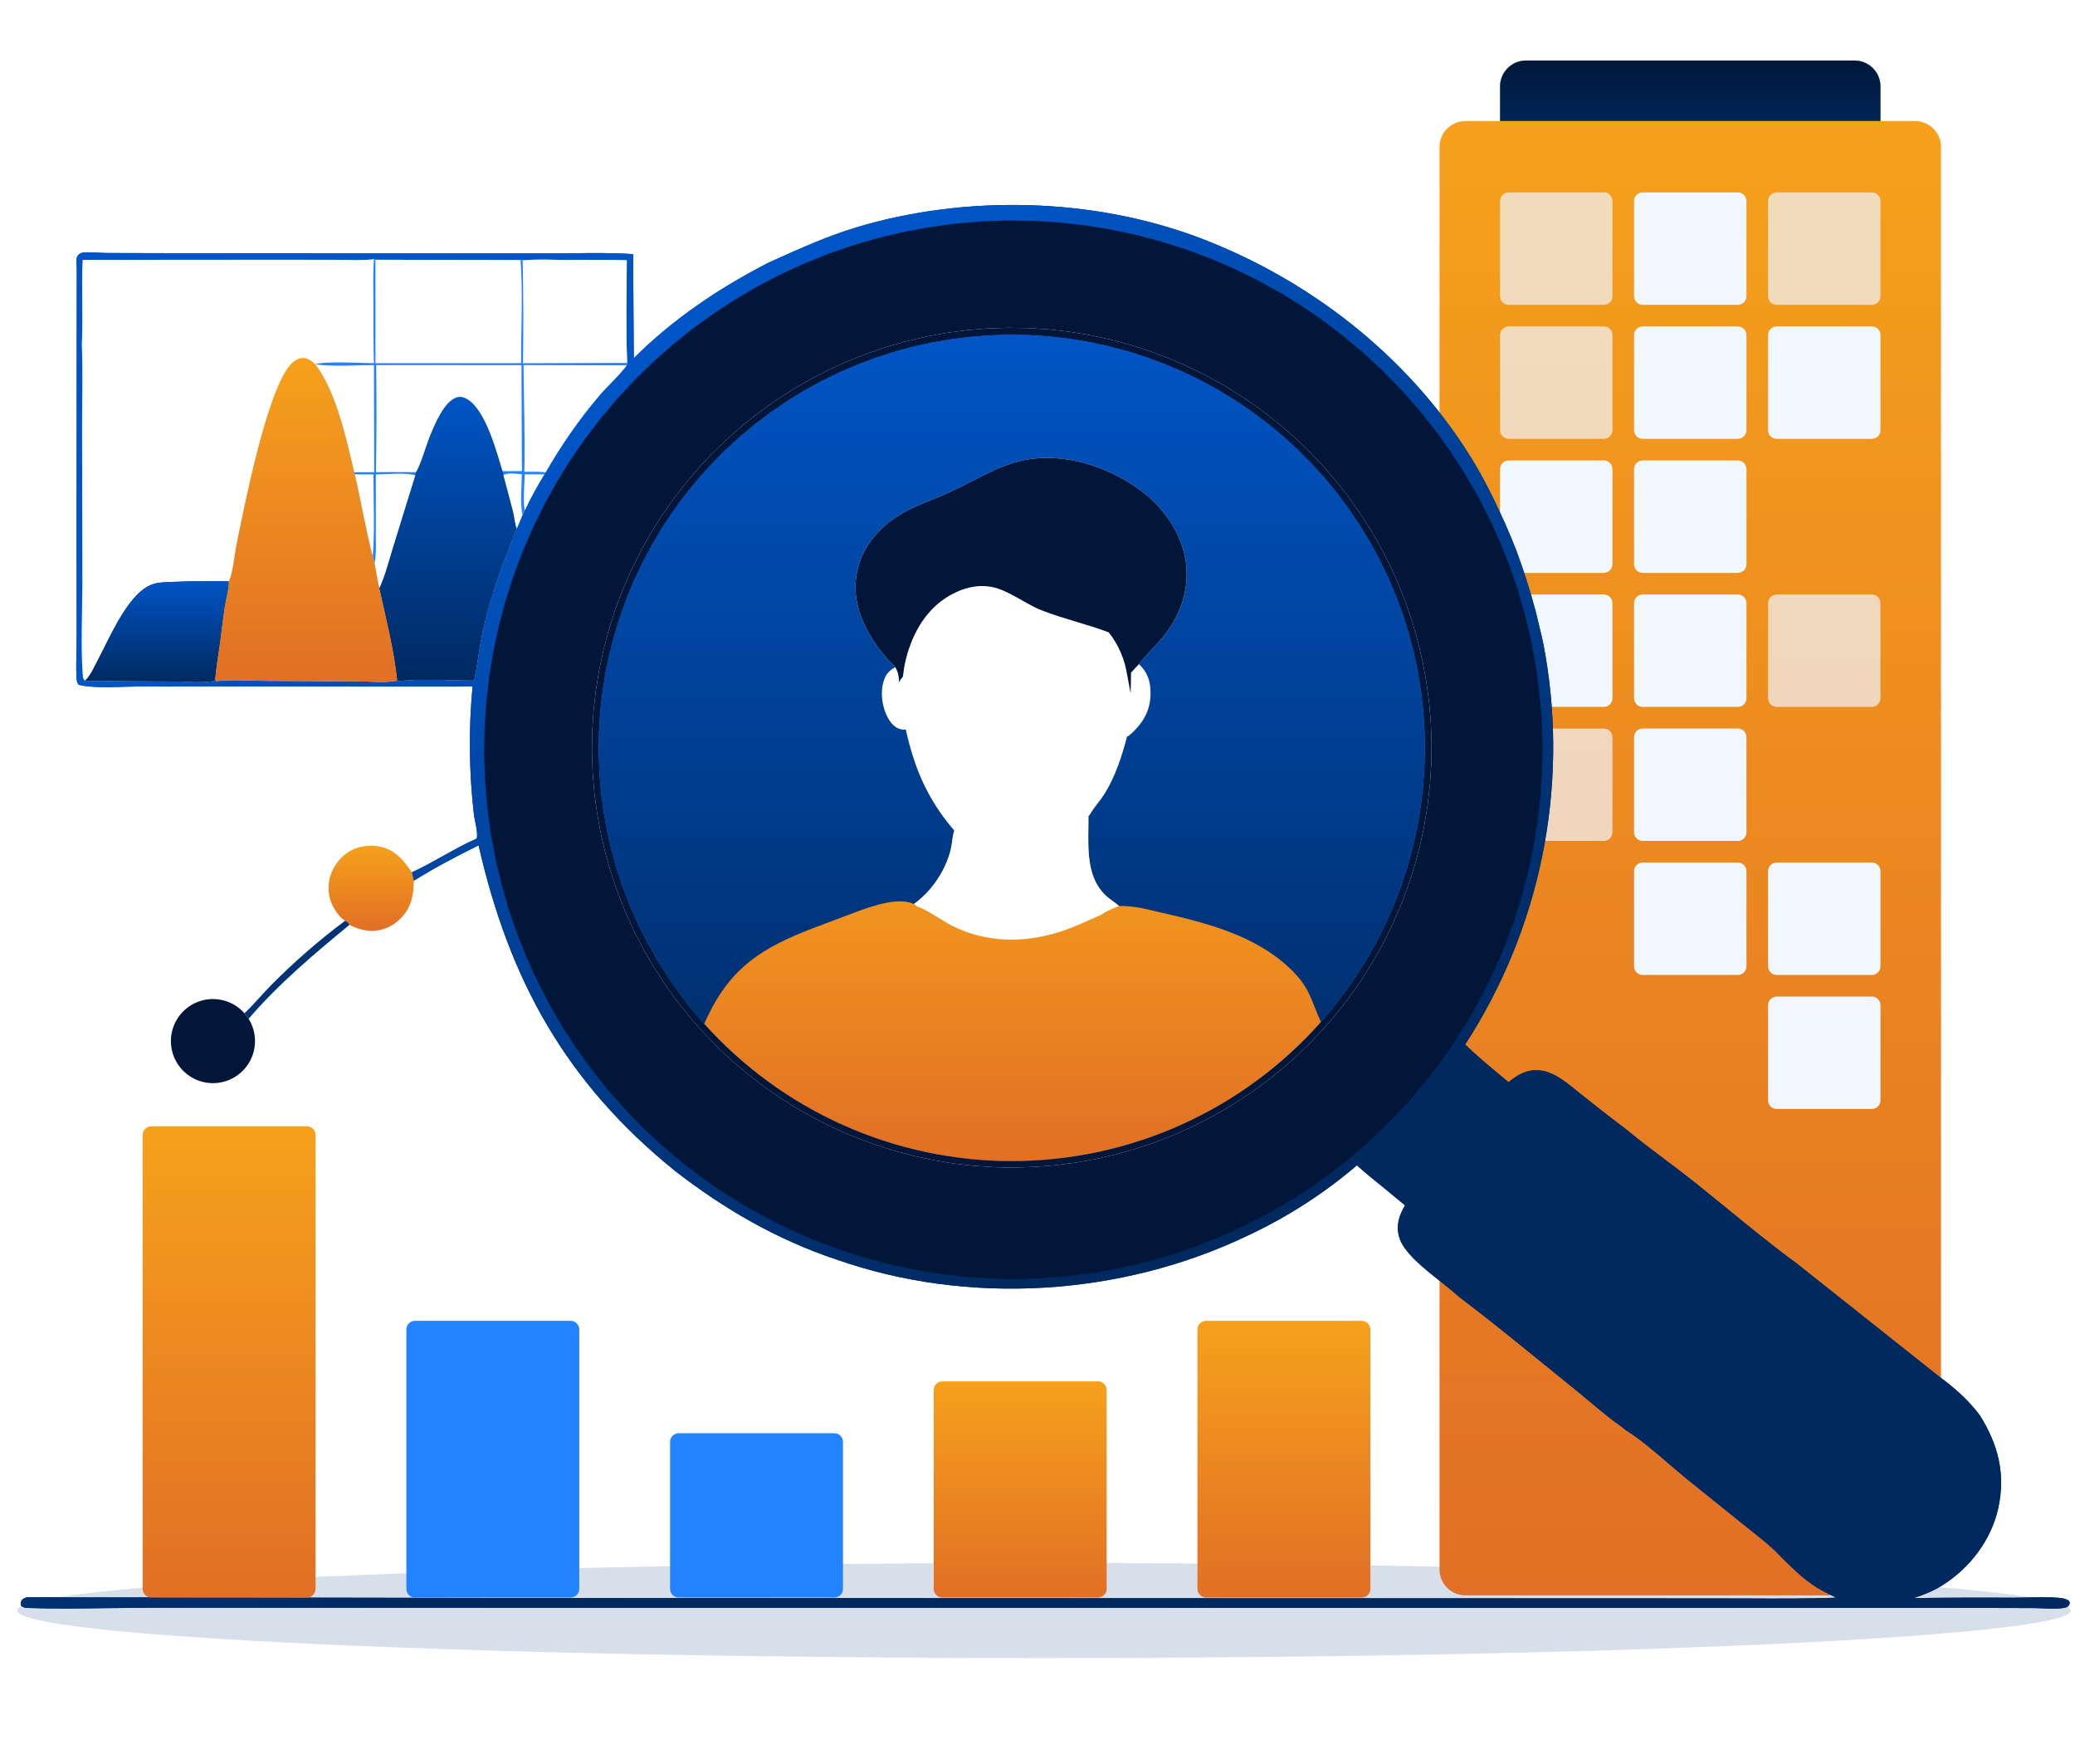
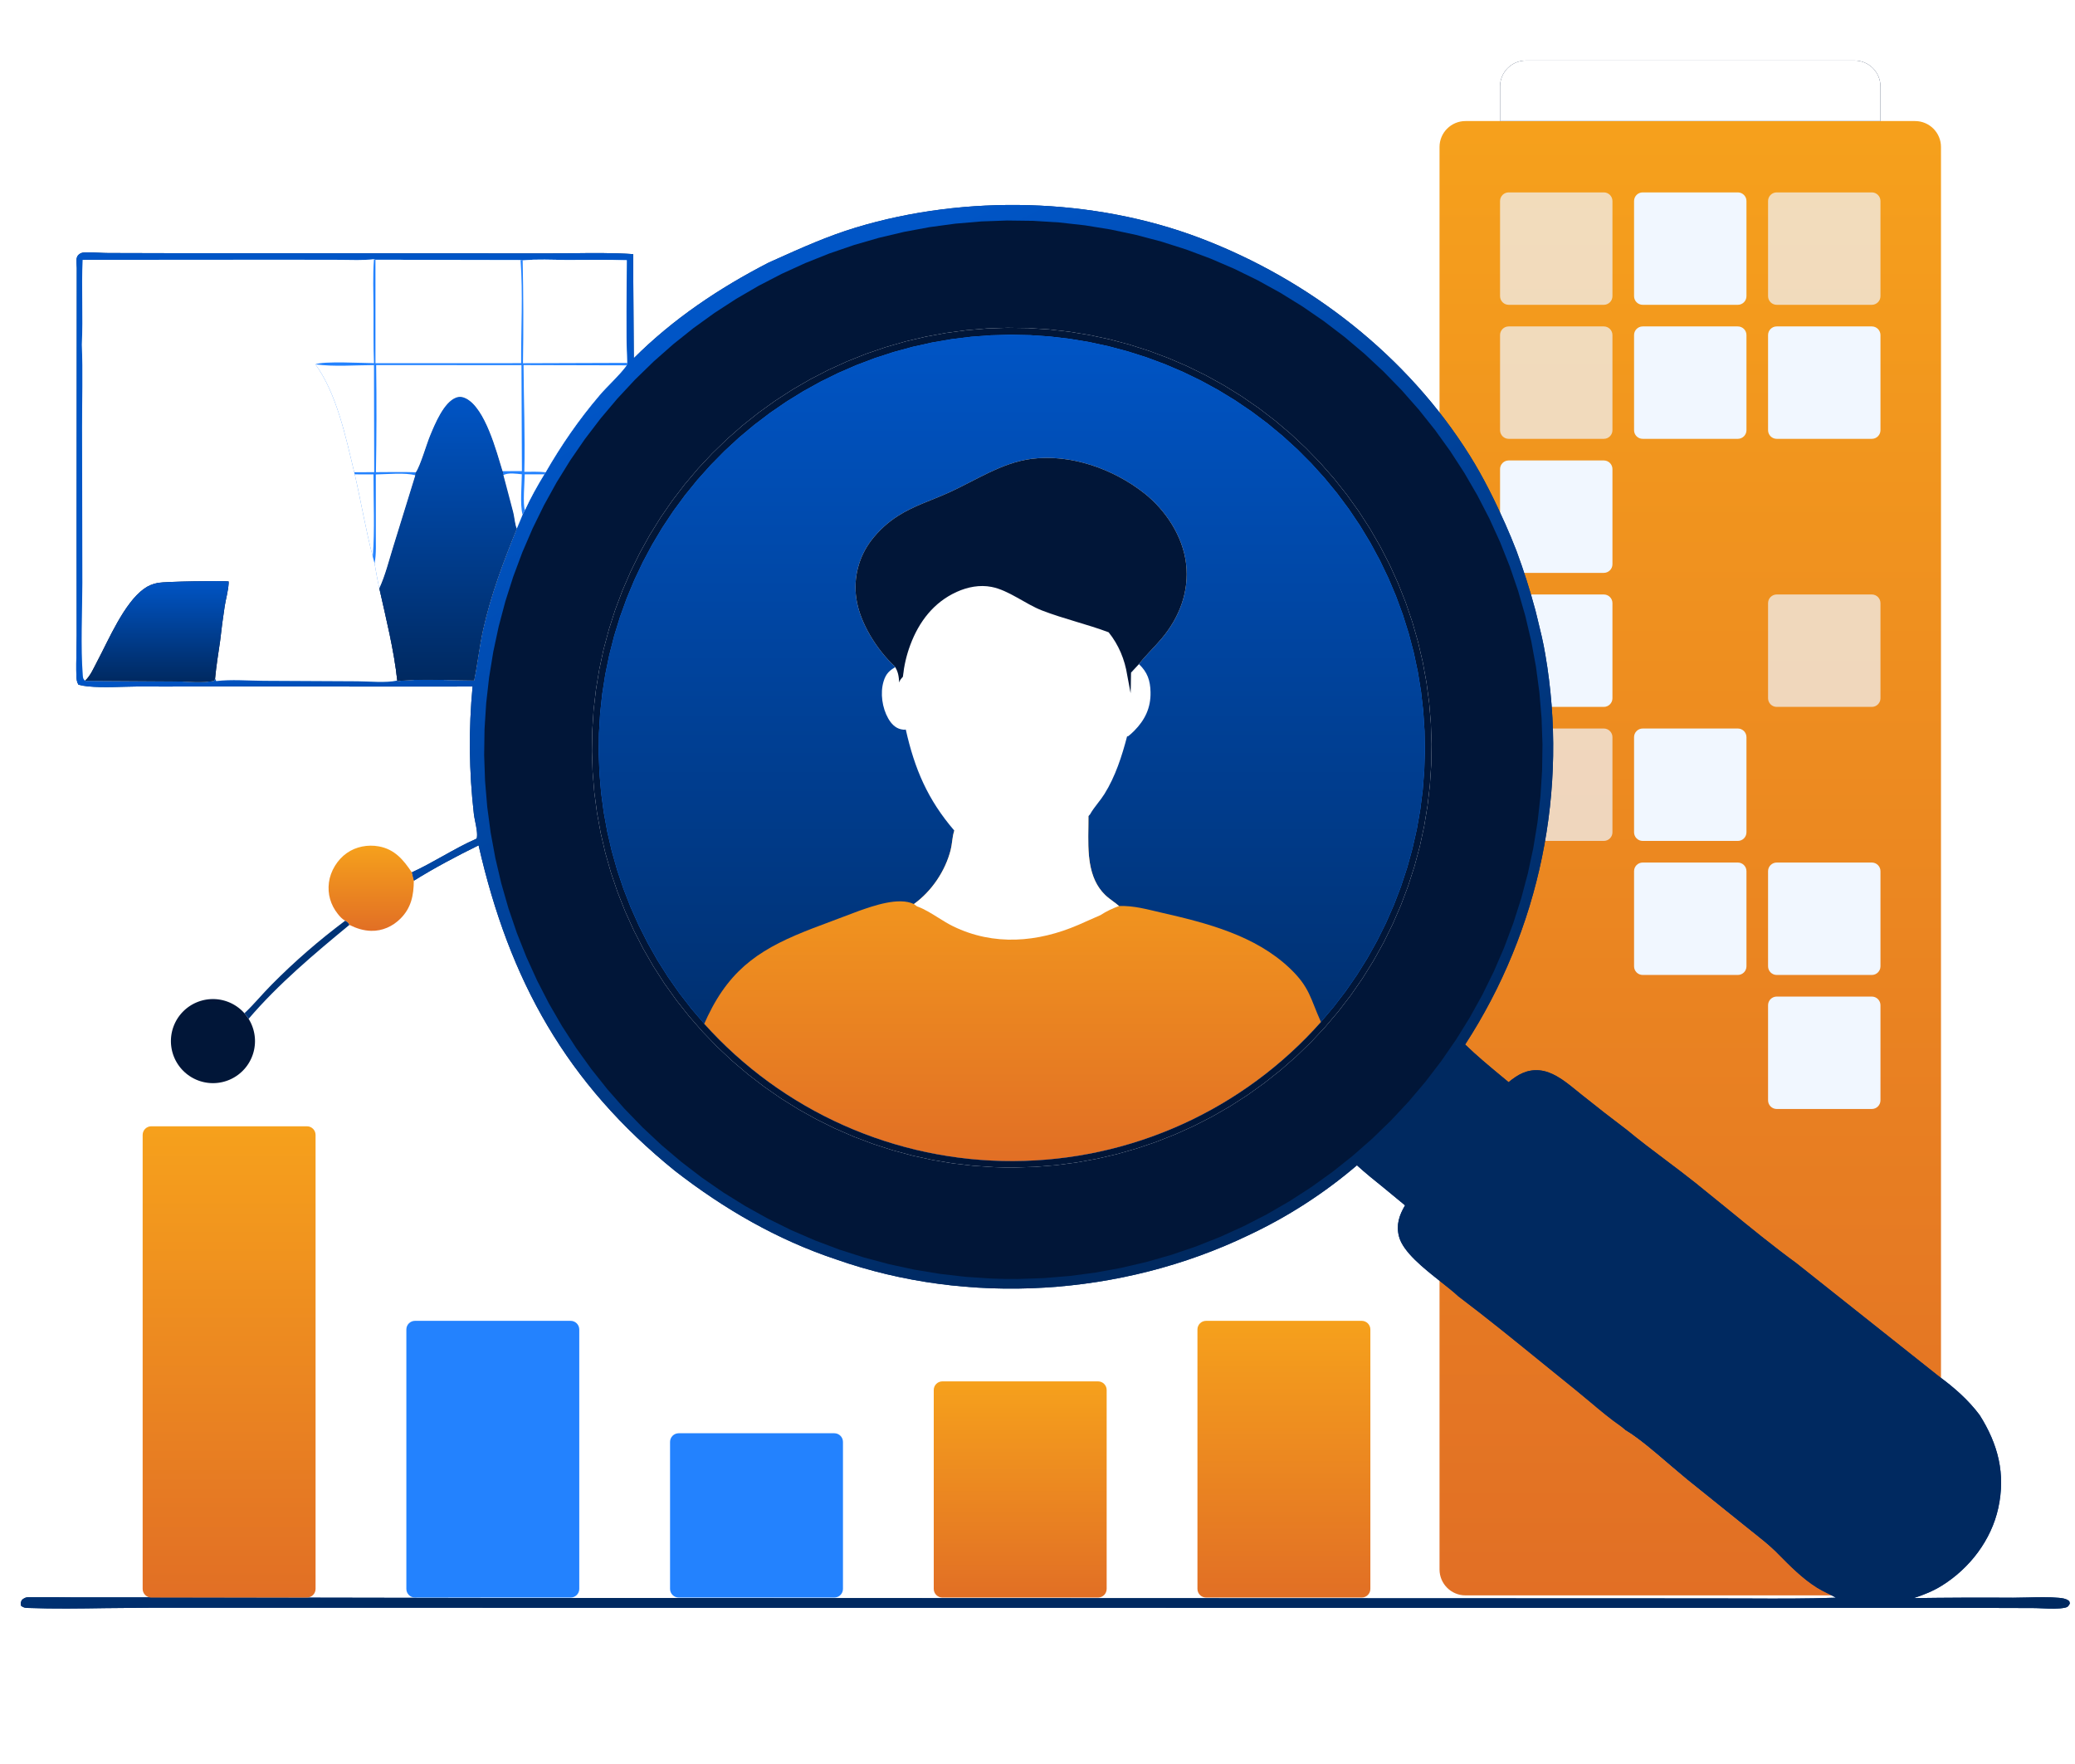
<svg xmlns="http://www.w3.org/2000/svg" width="480" height="408" viewBox="0 0 480 408" fill="none">
  <g clip-path="url(#clip0_5332_2239)">
    <mask id="mask0_5332_2239" style="mask-type:luminance" maskUnits="userSpaceOnUse" x="0" y="0" width="480" height="408">
      <path d="M0 0H480V408H0V0Z" fill="white" />
    </mask>
    <g mask="url(#mask0_5332_2239)">
      <g opacity="0.16" filter="url(#filter0_f_5332_2239)">
-         <path d="M241.5 383.5C372.668 383.5 479 378.575 479 372.5C479 366.425 372.668 361.5 241.5 361.5C110.332 361.5 4 366.425 4 372.5C4 378.575 110.332 383.5 241.5 383.5Z" fill="#003376" />
-       </g>
+         </g>
      <path d="M443 28H339C335.686 28 333 30.686 333 34V363C333 366.314 335.686 369 339 369H443C446.314 369 449 366.314 449 363V34C449 30.686 446.314 28 443 28Z" fill="url(#paint0_linear_5332_2239)" />
      <path opacity="0.7" d="M373 68.5V46.5C373 45.395 372.105 44.5 371 44.5H349C347.895 44.5 347 45.395 347 46.5V68.5C347 69.605 347.895 70.5 349 70.5H371C372.105 70.5 373 69.605 373 68.5Z" fill="#F1F7FF" />
      <path d="M404 68.5V46.5C404 45.395 403.105 44.5 402 44.5H380C378.895 44.5 378 45.395 378 46.5V68.5C378 69.605 378.895 70.5 380 70.5H402C403.105 70.5 404 69.605 404 68.5Z" fill="#F1F7FF" />
      <path opacity="0.7" d="M435 68.5V46.5C435 45.395 434.105 44.5 433 44.5H411C409.895 44.5 409 45.395 409 46.5V68.5C409 69.605 409.895 70.5 411 70.5H433C434.105 70.5 435 69.605 435 68.5Z" fill="#F1F7FF" />
      <path opacity="0.7" d="M373 99.5V77.5C373 76.395 372.105 75.5 371 75.5H349C347.895 75.5 347 76.395 347 77.5V99.5C347 100.605 347.895 101.5 349 101.5H371C372.105 101.5 373 100.605 373 99.5Z" fill="#F1F7FF" />
      <path d="M404 99.5V77.5C404 76.395 403.105 75.5 402 75.5H380C378.895 75.5 378 76.395 378 77.5V99.5C378 100.605 378.895 101.5 380 101.5H402C403.105 101.5 404 100.605 404 99.5Z" fill="#F1F7FF" />
      <path d="M435 99.5V77.5C435 76.395 434.105 75.5 433 75.5H411C409.895 75.5 409 76.395 409 77.5V99.5C409 100.605 409.895 101.5 411 101.5H433C434.105 101.5 435 100.605 435 99.5Z" fill="#F1F7FF" />
      <path d="M373 130.5V108.5C373 107.395 372.105 106.5 371 106.5H349C347.895 106.5 347 107.395 347 108.5V130.5C347 131.605 347.895 132.5 349 132.5H371C372.105 132.5 373 131.605 373 130.5Z" fill="#F1F7FF" />
-       <path d="M404 130.5V108.5C404 107.395 403.105 106.5 402 106.5H380C378.895 106.5 378 107.395 378 108.5V130.5C378 131.605 378.895 132.5 380 132.5H402C403.105 132.5 404 131.605 404 130.5Z" fill="#F1F7FF" />
      <path d="M373 161.5V139.5C373 138.395 372.105 137.5 371 137.5H349C347.895 137.5 347 138.395 347 139.5V161.5C347 162.605 347.895 163.5 349 163.5H371C372.105 163.5 373 162.605 373 161.5Z" fill="#F1F7FF" />
-       <path d="M404 161.5V139.5C404 138.395 403.105 137.5 402 137.5H380C378.895 137.5 378 138.395 378 139.5V161.5C378 162.605 378.895 163.5 380 163.5H402C403.105 163.5 404 162.605 404 161.5Z" fill="#F1F7FF" />
      <path opacity="0.7" d="M435 161.5V139.5C435 138.395 434.105 137.5 433 137.5H411C409.895 137.5 409 138.395 409 139.5V161.5C409 162.605 409.895 163.5 411 163.5H433C434.105 163.5 435 162.605 435 161.5Z" fill="#F1F7FF" />
      <path opacity="0.7" d="M373 192.5V170.5C373 169.395 372.105 168.5 371 168.5H349C347.895 168.5 347 169.395 347 170.5V192.5C347 193.605 347.895 194.5 349 194.5H371C372.105 194.5 373 193.605 373 192.5Z" fill="#F1F7FF" />
      <path d="M404 192.5V170.5C404 169.395 403.105 168.5 402 168.5H380C378.895 168.5 378 169.395 378 170.5V192.5C378 193.605 378.895 194.5 380 194.5H402C403.105 194.5 404 193.605 404 192.5Z" fill="#F1F7FF" />
      <path d="M404 223.5V201.5C404 200.395 403.105 199.5 402 199.5H380C378.895 199.5 378 200.395 378 201.5V223.5C378 224.605 378.895 225.5 380 225.5H402C403.105 225.5 404 224.605 404 223.5Z" fill="#F1F7FF" />
      <path d="M435 223.5V201.5C435 200.395 434.105 199.5 433 199.5H411C409.895 199.5 409 200.395 409 201.5V223.5C409 224.605 409.895 225.5 411 225.5H433C434.105 225.5 435 224.605 435 223.5Z" fill="#F1F7FF" />
      <path d="M435 254.5V232.5C435 231.395 434.105 230.5 433 230.5H411C409.895 230.5 409 231.395 409 232.5V254.5C409 255.605 409.895 256.5 411 256.5H433C434.105 256.5 435 255.605 435 254.5Z" fill="#F1F7FF" />
      <path d="M347 20C347 18.409 347.632 16.883 348.757 15.757C349.883 14.632 351.409 14 353 14H429C430.591 14 432.117 14.632 433.243 15.757C434.368 16.883 435 18.409 435 20V28H347V20Z" fill="white" />
      <path d="M347 20C347 18.409 347.632 16.883 348.757 15.757C349.883 14.632 351.409 14 353 14H429C430.591 14 432.117 14.632 433.243 15.757C434.368 16.883 435 18.409 435 20V28H347V20Z" fill="url(#paint1_linear_5332_2239)" />
      <path d="M347 20C347 18.409 347.632 16.883 348.757 15.757C349.883 14.632 351.409 14 353 14H429C430.591 14 432.117 14.632 433.243 15.757C434.368 16.883 435 18.409 435 20V28H347V20Z" fill="white" />
-       <path d="M347 20C347 18.409 347.632 16.883 348.757 15.757C349.883 14.632 351.409 14 353 14H429C430.591 14 432.117 14.632 433.243 15.757C434.368 16.883 435 18.409 435 20V28H347V20Z" fill="url(#paint2_linear_5332_2239)" />
      <path d="M375.157 330.015C372.587 324.711 363.069 318.087 358.395 314.38C352.812 309.955 347.455 305.263 341.899 300.805C337.439 297.227 332.222 293.713 328.319 289.538C327.079 288.211 326.008 286.753 325.633 284.938C325.208 282.881 325.886 281.406 327.011 279.737C331.252 273.452 336.83 267.832 341.712 262.029C344.501 258.715 347.093 254.768 350.284 251.859C351.392 250.849 352.698 249.973 354.201 249.718C356.109 249.394 357.431 249.886 359.047 250.856C365.167 254.526 370.589 259.887 376.306 264.18C392.609 276.421 408.429 289.238 424.514 301.76C430.986 306.799 437.349 311.925 444.013 316.717C441.432 320.214 438.495 323.476 435.77 326.865L418.264 349.15C415.765 352.367 413.078 355.458 410.694 358.759C408.631 356.741 406.221 354.966 403.98 353.143L390.323 342.163C386.307 338.919 380.216 333.213 376.05 330.758L375.157 330.015V330.015Z" fill="white" />
      <path d="M375.157 330.015C372.587 324.711 363.069 318.087 358.395 314.38C352.812 309.955 347.455 305.263 341.899 300.805C337.439 297.227 332.222 293.713 328.319 289.538C327.079 288.211 326.008 286.753 325.633 284.938C325.208 282.881 325.886 281.406 327.011 279.737C331.252 273.452 336.83 267.832 341.712 262.029C344.501 258.715 347.093 254.768 350.284 251.859C351.392 250.849 352.698 249.973 354.201 249.718C356.109 249.394 357.431 249.886 359.047 250.856C365.167 254.526 370.589 259.887 376.306 264.18C392.609 276.421 408.429 289.238 424.514 301.76C430.986 306.799 437.349 311.925 444.013 316.717C441.432 320.214 438.495 323.476 435.77 326.865L418.264 349.15C415.765 352.367 413.078 355.458 410.694 358.759C408.631 356.741 406.221 354.966 403.98 353.143L390.323 342.163C386.307 338.919 380.216 333.213 376.05 330.758L375.157 330.015V330.015Z" fill="url(#paint3_linear_5332_2239)" />
      <path d="M179.172 60.128L177.802 60.744C166.384 66.616 155.732 73.745 146.612 82.852L146.454 58.777C141.817 58.462 137.104 58.517 132.415 58.572L126.685 58.613L40.495 58.56L25.058 58.521C24.32 58.518 23.57 58.483 22.819 58.448C21.712 58.397 20.601 58.345 19.52 58.395C19.003 58.418 18.626 58.538 18.222 58.88C17.831 59.21 17.7 59.702 17.695 60.197C17.69 60.707 17.719 61.221 17.749 61.732L17.763 61.97L17.72 123.881L17.741 147.012L17.69 150.64C17.649 152.561 17.608 154.484 17.673 156.384C17.698 157.119 17.769 157.731 18.146 158.37C20.684 159.078 25.283 158.946 28.967 158.84L32.111 158.776L38.249 158.795L50.988 158.759L92.635 158.803L109.32 158.787C109.088 161.235 108.92 163.688 108.816 166.145C108.713 168.601 108.674 171.06 108.698 173.518C108.722 175.977 108.811 178.434 108.964 180.888C109.117 183.342 109.334 185.791 109.615 188.234C109.672 188.758 109.799 189.384 109.932 190.042C110.211 191.419 110.518 192.937 110.28 193.952C107.577 195.143 104.993 196.585 102.412 198.026C100.057 199.341 97.703 200.655 95.261 201.776L95.317 202.043C95.434 202.604 95.55 203.158 95.727 203.706C100.544 200.707 105.622 198.022 110.71 195.517C117.839 226.817 131.004 250.496 156.152 270.826C167.463 279.602 179.761 286.741 193.383 291.277C224.023 302.076 259.499 299.768 288.725 285.738C290.992 284.676 293.221 283.54 295.411 282.329C297.601 281.118 299.75 279.834 301.854 278.479C303.959 277.123 306.015 275.698 308.024 274.205C310.032 272.711 311.99 271.151 313.893 269.526C315.894 271.348 317.994 273.036 320.095 274.723L325.024 278.789C323.67 281.081 322.925 283.3 323.621 285.988C324.544 289.556 329.302 293.313 333.322 296.487C334.85 297.693 336.271 298.816 337.335 299.812C344.033 304.871 350.579 310.193 357.111 315.504L364.547 321.528L367.889 324.297C370.254 326.286 372.629 328.284 375.157 330.015L376.05 330.758C378.97 332.479 382.837 335.799 386.272 338.747L390.322 342.163L403.979 353.143L405.746 354.555C407.446 355.902 409.165 357.264 410.694 358.759L411.347 359.419C414.118 362.221 417.001 365.137 420.331 367.219C421.104 367.703 421.918 368.105 422.731 368.508C423.395 368.836 424.058 369.164 424.7 369.536C417.944 369.782 411.137 369.75 404.345 369.718L395.135 369.7L111.327 369.594L35.058 369.462L17.369 369.463C15.999 369.464 14.623 369.444 13.247 369.424L6.59 369.417C5.927 369.434 5.564 369.636 5.056 370.062L5.035 370.109C4.769 370.706 4.745 370.76 4.884 371.425C5.504 371.869 5.823 371.881 6.572 371.909L6.584 371.91C12.476 372.129 18.438 372.038 24.387 371.948L35.058 371.853L377.801 371.881L449.738 371.874L470.345 371.933C470.987 371.933 471.711 371.965 472.465 371.998C474.282 372.078 476.279 372.166 477.76 371.827C478.331 371.696 478.442 371.507 478.679 371.104L478.799 370.904C478.788 370.842 478.781 370.786 478.774 370.733C478.75 370.536 478.732 370.392 478.537 370.234C477.936 369.747 477.031 369.637 476.283 369.568C473.957 369.354 471.545 369.419 469.155 369.483L465.673 369.543C458.007 369.493 450.34 369.522 442.674 369.63C444.995 368.878 447.153 368.022 449.23 366.725C455.639 362.725 460.624 356.229 462.25 348.804C463.986 340.877 462.203 334.028 457.942 327.294C455.33 323.797 452.027 320.903 448.514 318.34L415.574 292.185C410.137 288.214 404.879 283.916 399.636 279.63L392.162 273.571C389.907 271.774 387.601 270.041 385.295 268.307C382.271 266.035 379.248 263.762 376.342 261.348C372.848 258.714 369.395 256.028 365.983 253.289L364.651 252.216C363.197 251.032 361.694 249.809 360.111 248.922C358.872 248.228 357.604 247.71 356.181 247.572C353.27 247.292 351.123 248.515 348.978 250.302L347.27 248.884C344.423 246.525 341.573 244.164 338.923 241.586L340.498 239.097L342.015 236.572L343.471 234.012L344.869 231.419L346.205 228.794L347.48 226.139L348.692 223.454L349.842 220.742L350.928 218.004L351.949 215.242L352.907 212.456L353.799 209.649L354.625 206.822L355.385 203.976L356.079 201.114L356.706 198.236L357.265 195.344L357.757 192.44L358.181 189.525L358.537 186.601L358.825 183.67L359.045 180.732L359.196 177.791L359.278 174.847L359.291 171.901L359.237 168.956L359.113 166.013L358.921 163.074L358.66 160.14L358.331 157.213L357.934 154.294L357.468 151.386C357.014 148.608 356.336 145.86 355.66 143.121L355.186 141.188C353.935 136.521 352.468 131.916 350.789 127.385C349.988 125.32 349.138 123.275 348.24 121.25C345.827 115.834 343.159 110.422 340.012 105.391C325.595 82.341 302.981 64.717 277.694 55.098C252.944 45.683 223.357 44.976 198.038 52.61C191.519 54.575 185.361 57.345 179.173 60.128H179.172Z" fill="#003376" />
      <path d="M179.172 60.128L177.802 60.744C166.384 66.616 155.732 73.745 146.612 82.852L146.454 58.777C141.817 58.462 137.104 58.517 132.415 58.572L126.685 58.613L40.495 58.56L25.058 58.521C24.32 58.518 23.57 58.483 22.819 58.448C21.712 58.397 20.601 58.345 19.52 58.395C19.003 58.418 18.626 58.538 18.222 58.88C17.831 59.21 17.7 59.702 17.695 60.197C17.69 60.707 17.719 61.221 17.749 61.732L17.763 61.97L17.72 123.881L17.741 147.012L17.69 150.64C17.649 152.561 17.608 154.484 17.673 156.384C17.698 157.119 17.769 157.731 18.146 158.37C20.684 159.078 25.283 158.946 28.967 158.84L32.111 158.776L38.249 158.795L50.988 158.759L92.635 158.803L109.32 158.787C109.088 161.235 108.92 163.688 108.816 166.145C108.713 168.601 108.674 171.06 108.698 173.518C108.722 175.977 108.811 178.434 108.964 180.888C109.117 183.342 109.334 185.791 109.615 188.234C109.672 188.758 109.799 189.384 109.932 190.042C110.211 191.419 110.518 192.937 110.28 193.952C107.577 195.143 104.993 196.585 102.412 198.026C100.057 199.341 97.703 200.655 95.261 201.776L95.317 202.043C95.434 202.604 95.55 203.158 95.727 203.706C100.544 200.707 105.622 198.022 110.71 195.517C117.839 226.817 131.004 250.496 156.152 270.826C167.463 279.602 179.761 286.741 193.383 291.277C224.023 302.076 259.499 299.768 288.725 285.738C290.992 284.676 293.221 283.54 295.411 282.329C297.601 281.118 299.75 279.834 301.854 278.479C303.959 277.123 306.015 275.698 308.024 274.205C310.032 272.711 311.99 271.151 313.893 269.526C315.894 271.348 317.994 273.036 320.095 274.723L325.024 278.789C323.67 281.081 322.925 283.3 323.621 285.988C324.544 289.556 329.302 293.313 333.322 296.487C334.85 297.693 336.271 298.816 337.335 299.812C344.033 304.871 350.579 310.193 357.111 315.504L364.547 321.528L367.889 324.297C370.254 326.286 372.629 328.284 375.157 330.015L376.05 330.758C378.97 332.479 382.837 335.799 386.272 338.747L390.322 342.163L403.979 353.143L405.746 354.555C407.446 355.902 409.165 357.264 410.694 358.759L411.347 359.419C414.118 362.221 417.001 365.137 420.331 367.219C421.104 367.703 421.918 368.105 422.731 368.508C423.395 368.836 424.058 369.164 424.7 369.536C417.944 369.782 411.137 369.75 404.345 369.718L395.135 369.7L111.327 369.594L35.058 369.462L17.369 369.463C15.999 369.464 14.623 369.444 13.247 369.424L6.59 369.417C5.927 369.434 5.564 369.636 5.056 370.062L5.035 370.109C4.769 370.706 4.745 370.76 4.884 371.425C5.504 371.869 5.823 371.881 6.572 371.909L6.584 371.91C12.476 372.129 18.438 372.038 24.387 371.948L35.058 371.853L377.801 371.881L449.738 371.874L470.345 371.933C470.987 371.933 471.711 371.965 472.465 371.998C474.282 372.078 476.279 372.166 477.76 371.827C478.331 371.696 478.442 371.507 478.679 371.104L478.799 370.904C478.788 370.842 478.781 370.786 478.774 370.733C478.75 370.536 478.732 370.392 478.537 370.234C477.936 369.747 477.031 369.637 476.283 369.568C473.957 369.354 471.545 369.419 469.155 369.483L465.673 369.543C458.007 369.493 450.34 369.522 442.674 369.63C444.995 368.878 447.153 368.022 449.23 366.725C455.639 362.725 460.624 356.229 462.25 348.804C463.986 340.877 462.203 334.028 457.942 327.294C455.33 323.797 452.027 320.903 448.514 318.34L415.574 292.185C410.137 288.214 404.879 283.916 399.636 279.63L392.162 273.571C389.907 271.774 387.601 270.041 385.295 268.307C382.271 266.035 379.248 263.762 376.342 261.348C372.848 258.714 369.395 256.028 365.983 253.289L364.651 252.216C363.197 251.032 361.694 249.809 360.111 248.922C358.872 248.228 357.604 247.71 356.181 247.572C353.27 247.292 351.123 248.515 348.978 250.302L347.27 248.884C344.423 246.525 341.573 244.164 338.923 241.586L340.498 239.097L342.015 236.572L343.471 234.012L344.869 231.419L346.205 228.794L347.48 226.139L348.692 223.454L349.842 220.742L350.928 218.004L351.949 215.242L352.907 212.456L353.799 209.649L354.625 206.822L355.385 203.976L356.079 201.114L356.706 198.236L357.265 195.344L357.757 192.44L358.181 189.525L358.537 186.601L358.825 183.67L359.045 180.732L359.196 177.791L359.278 174.847L359.291 171.901L359.237 168.956L359.113 166.013L358.921 163.074L358.66 160.14L358.331 157.213L357.934 154.294L357.468 151.386C357.014 148.608 356.336 145.86 355.66 143.121L355.186 141.188C353.935 136.521 352.468 131.916 350.789 127.385C349.988 125.32 349.138 123.275 348.24 121.25C345.827 115.834 343.159 110.422 340.012 105.391C325.595 82.341 302.981 64.717 277.694 55.098C252.944 45.683 223.357 44.976 198.038 52.61C191.519 54.575 185.361 57.345 179.173 60.128H179.172Z" fill="url(#paint4_linear_5332_2239)" />
      <path d="M226.98 51.217L232.991 51L239.005 51.078L245.008 51.452L250.985 52.12L256.923 53.081L262.806 54.332L268.62 55.871L274.352 57.693L279.987 59.795L285.513 62.171L290.915 64.816L296.18 67.723L301.297 70.884L306.252 74.293L311.034 77.942L315.63 81.821L320.031 85.921L324.225 90.232L328.202 94.744L331.952 99.446L335.467 104.327L338.738 109.374L341.757 114.576L344.518 119.92L347.012 125.393L349.234 130.982L351.18 136.673L352.843 142.453L354.221 148.308L355.309 154.223L356.105 160.185L356.608 166.178L356.815 172.189L356.727 178.203L356.344 184.206L355.666 190.182L354.696 196.118L353.435 201.999L351.887 207.811L350.055 213.54L347.945 219.172L345.56 224.693L342.906 230.091L339.991 235.352L336.821 240.463L333.404 245.413L329.748 250.188L325.861 254.779L321.754 259.172L317.436 263.359L312.917 267.329L308.209 271.072L303.323 274.579L298.27 277.842L293.063 280.853L287.715 283.604L282.238 286.09L276.645 288.303L270.951 290.239L265.168 291.893L259.311 293.26L253.394 294.339L247.431 295.126L241.437 295.618L235.438 295.816C233.437 295.833 231.436 295.801 229.436 295.719L223.447 295.329L217.484 294.645L211.562 293.67L205.694 292.406L199.896 290.855L194.18 289.022L188.562 286.911L183.053 284.528L177.668 281.877L172.419 278.965L167.32 275.8L162.381 272.388L157.616 268.739L153.035 264.86L148.651 260.762L144.472 256.453L140.509 251.945L136.772 247.248L133.27 242.374L130.011 237.333L127.003 232.139L124.253 226.804L121.769 221.341L119.554 215.761L117.616 210.081L115.959 204.312L114.587 198.469L113.502 192.566L112.709 186.616L112.207 180.635L112 174.636L112.087 168.635L112.467 162.645L113.142 156.68L114.107 150.757L115.362 144.887L116.903 139.086L118.727 133.368L120.828 127.746L123.203 122.233L125.845 116.844L128.748 111.591L131.905 106.486L135.309 101.542L138.951 96.771L142.822 92.184L146.913 87.792L151.215 83.606L155.717 79.636L160.407 75.892L165.276 72.382L170.311 69.115L175.501 66.098L180.831 63.34L186.29 60.846L191.866 58.623L197.543 56.676L203.309 55.009L209.15 53.627L215.052 52.533L221 51.729L226.98 51.218V51.217Z" fill="url(#paint5_linear_5332_2239)" />
      <path d="M228.292 75.979L233.06 75.814L237.832 75.883L242.594 76.186L247.336 76.723L252.045 77.492L256.711 78.492L261.323 79.72L265.868 81.173L270.337 82.847L274.718 84.739L279.001 86.844L283.175 89.156L287.23 91.67L291.158 94.381L294.947 97.282L298.589 100.365L302.075 103.623L305.397 107.049L308.548 110.633L311.517 114.368L314.301 118.244L316.89 122.253L319.279 126.384L321.462 130.627L323.434 134.972L325.191 139.409L326.727 143.927L328.039 148.515L329.125 153.162L329.981 157.856L330.606 162.587L330.997 167.343L331.154 172.112L331.077 176.884L330.765 181.645L330.22 186.386L329.443 191.094L328.435 195.758L327.2 200.368L325.739 204.91L324.057 209.376L322.158 213.754L320.046 218.033L317.727 222.203L315.205 226.254L312.487 230.177L309.58 233.961L306.491 237.598L303.227 241.078L299.795 244.395L296.205 247.538L292.465 250.502L288.584 253.278L284.571 255.86L280.436 258.242L276.189 260.418L271.84 262.383L267.4 264.131L262.879 265.66L258.29 266.964L253.641 268.042L248.945 268.89L244.213 269.506L239.456 269.889L234.697 270.038C233.11 270.049 231.523 270.02 229.937 269.953L225.186 269.635L220.457 269.085L215.76 268.303L211.107 267.293L206.509 266.055L201.978 264.594L197.523 262.912L193.157 261.014L188.888 258.904L184.728 256.588L180.687 254.07L176.774 251.357L172.999 248.456L169.37 245.374L165.897 242.117L162.587 238.693L159.45 235.112L156.492 231.381L153.72 227.51L151.141 223.508L148.761 219.383L146.587 215.148L144.622 210.811L142.873 206.382L141.343 201.874L140.035 197.295L138.954 192.658L138.101 187.974L137.479 183.253L137.088 178.508L136.931 173.749L137.008 168.989L137.317 164.238L137.86 159.507L138.632 154.809L139.635 150.154L140.865 145.554L142.318 141.02L143.992 136.563L145.883 132.193L147.985 127.921L150.294 123.757L152.805 119.711L155.511 115.793L158.406 112.013L161.482 108.379L164.733 104.9L168.15 101.585L171.726 98.441L175.452 95.476L179.318 92.697L183.316 90.111L187.436 87.724L191.668 85.542L196.002 83.57L200.427 81.813L204.933 80.275L209.51 78.96L214.145 77.871L218.827 77.01L223.547 76.379L228.292 75.981V75.979Z" fill="white" />
      <path d="M228.292 75.979L233.06 75.814L237.832 75.883L242.594 76.186L247.336 76.723L252.045 77.492L256.711 78.492L261.323 79.72L265.868 81.173L270.337 82.847L274.718 84.739L279.001 86.844L283.175 89.156L287.23 91.67L291.158 94.381L294.947 97.282L298.589 100.365L302.075 103.623L305.397 107.049L308.548 110.633L311.517 114.368L314.301 118.244L316.89 122.253L319.279 126.384L321.462 130.627L323.434 134.972L325.191 139.409L326.727 143.927L328.039 148.515L329.125 153.162L329.981 157.856L330.606 162.587L330.997 167.343L331.154 172.112L331.077 176.884L330.765 181.645L330.22 186.386L329.443 191.094L328.435 195.758L327.2 200.368L325.739 204.91L324.057 209.376L322.158 213.754L320.046 218.033L317.727 222.203L315.205 226.254L312.487 230.177L309.58 233.961L306.491 237.598L303.227 241.078L299.795 244.395L296.205 247.538L292.465 250.502L288.584 253.278L284.571 255.86L280.436 258.242L276.189 260.418L271.84 262.383L267.4 264.131L262.879 265.66L258.29 266.964L253.641 268.042L248.945 268.89L244.213 269.506L239.456 269.889L234.697 270.038C233.11 270.049 231.523 270.02 229.937 269.953L225.186 269.635L220.457 269.085L215.76 268.303L211.107 267.293L206.509 266.055L201.978 264.594L197.523 262.912L193.157 261.014L188.888 258.904L184.728 256.588L180.687 254.07L176.774 251.357L172.999 248.456L169.37 245.374L165.897 242.117L162.587 238.693L159.45 235.112L156.492 231.381L153.72 227.51L151.141 223.508L148.761 219.383L146.587 215.148L144.622 210.811L142.873 206.382L141.343 201.874L140.035 197.295L138.954 192.658L138.101 187.974L137.479 183.253L137.088 178.508L136.931 173.749L137.008 168.989L137.317 164.238L137.86 159.507L138.632 154.809L139.635 150.154L140.865 145.554L142.318 141.02L143.992 136.563L145.883 132.193L147.985 127.921L150.294 123.757L152.805 119.711L155.511 115.793L158.406 112.013L161.482 108.379L164.733 104.9L168.15 101.585L171.726 98.441L175.452 95.476L179.318 92.697L183.316 90.111L187.436 87.724L191.668 85.542L196.002 83.57L200.427 81.813L204.933 80.275L209.51 78.96L214.145 77.871L218.827 77.01L223.547 76.379L228.292 75.981V75.979Z" fill="url(#paint6_linear_5332_2239)" />
      <path d="M162.911 236.784L159.938 233.304L157.135 229.687L154.508 225.939L152.065 222.07L149.809 218.089L147.746 214.004L145.881 209.824L144.218 205.561L142.762 201.223L141.514 196.82L140.479 192.362L139.659 187.86L139.055 183.324L138.669 178.764L138.502 174.19L138.554 169.614L138.824 165.046L139.314 160.496L140.02 155.974L140.943 151.492L142.078 147.059L143.425 142.685L144.98 138.381L146.738 134.156L148.697 130.021L150.852 125.983L153.198 122.054L155.729 118.241L158.44 114.554L161.324 111.001L164.375 107.59L167.585 104.329L170.948 101.226L174.456 98.287L178.101 95.519L181.874 92.929L185.766 90.522L189.77 88.305L193.874 86.282L198.071 84.458L202.351 82.837L206.703 81.423L211.118 80.219L215.586 79.227L220.095 78.45L224.637 77.891L229.201 77.549L233.776 77.426L238.351 77.522L242.916 77.837L247.461 78.37L251.975 79.121L256.449 80.087L260.871 81.266L265.231 82.655L269.52 84.251L273.728 86.051L277.844 88.05L281.86 90.244L285.767 92.628L289.554 95.196L293.215 97.942L296.74 100.861L300.121 103.945L303.351 107.187L306.421 110.58L309.326 114.116L312.058 117.787L314.612 121.585L316.98 125.501L319.158 129.526L321.141 133.65L322.925 137.864L324.504 142.16L325.876 146.526L327.038 150.952L327.986 155.429L328.719 159.946L329.235 164.493L329.532 169.06L329.611 173.635L329.47 178.209L329.11 182.771L328.533 187.311L327.739 191.818L326.73 196.282L325.508 200.692L324.077 205.039L322.439 209.312L320.599 213.502L318.559 217.599L316.327 221.593L313.905 225.477L311.301 229.239L308.519 232.873L305.566 236.369L303.873 238.23L302.13 240.046L300.341 241.816L298.506 243.537L296.626 245.21L294.703 246.832L292.737 248.404L290.731 249.922L288.686 251.388L286.602 252.799L284.482 254.155L282.328 255.455L280.139 256.698L277.919 257.882L275.669 259.008L273.389 260.074L271.082 261.079L268.75 262.023L266.394 262.906L264.015 263.727L261.615 264.484L259.196 265.178L256.76 265.808L254.308 266.374L251.842 266.875L249.364 267.311L246.875 267.681L244.377 267.986L241.872 268.225L239.362 268.397L236.848 268.504L234.332 268.545C233.493 268.547 232.654 268.539 231.815 268.519L229.301 268.427L226.79 268.269L224.283 268.044L221.783 267.754L219.292 267.398L216.812 266.977L214.343 266.49L211.887 265.939L209.447 265.323L207.025 264.643L204.621 263.9L202.237 263.093L199.876 262.224L197.538 261.293L195.225 260.301L192.94 259.248L190.683 258.136L188.455 256.965L186.26 255.735L184.098 254.447L181.97 253.104L179.879 251.705L177.825 250.251L175.81 248.744L173.835 247.184L171.902 245.572L170.013 243.911L168.168 242.2L166.368 240.441L164.615 238.636L162.911 236.785V236.784Z" fill="#2382FE" />
      <path d="M162.911 236.784L159.938 233.304L157.135 229.687L154.508 225.939L152.065 222.07L149.809 218.089L147.746 214.004L145.881 209.824L144.218 205.561L142.762 201.223L141.514 196.82L140.479 192.362L139.659 187.86L139.055 183.324L138.669 178.764L138.502 174.19L138.554 169.614L138.824 165.046L139.314 160.496L140.02 155.974L140.943 151.492L142.078 147.059L143.425 142.685L144.98 138.381L146.738 134.156L148.697 130.021L150.852 125.983L153.198 122.054L155.729 118.241L158.44 114.554L161.324 111.001L164.375 107.59L167.585 104.329L170.948 101.226L174.456 98.287L178.101 95.519L181.874 92.929L185.766 90.522L189.77 88.305L193.874 86.282L198.071 84.458L202.351 82.837L206.703 81.423L211.118 80.219L215.586 79.227L220.095 78.45L224.637 77.891L229.201 77.549L233.776 77.426L238.351 77.522L242.916 77.837L247.461 78.37L251.975 79.121L256.449 80.087L260.871 81.266L265.231 82.655L269.52 84.251L273.728 86.051L277.844 88.05L281.86 90.244L285.767 92.628L289.554 95.196L293.215 97.942L296.74 100.861L300.121 103.945L303.351 107.187L306.421 110.58L309.326 114.116L312.058 117.787L314.612 121.585L316.98 125.501L319.158 129.526L321.141 133.65L322.925 137.864L324.504 142.16L325.876 146.526L327.038 150.952L327.986 155.429L328.719 159.946L329.235 164.493L329.532 169.06L329.611 173.635L329.47 178.209L329.11 182.771L328.533 187.311L327.739 191.818L326.73 196.282L325.508 200.692L324.077 205.039L322.439 209.312L320.599 213.502L318.559 217.599L316.327 221.593L313.905 225.477L311.301 229.239L308.519 232.873L305.566 236.369L303.873 238.23L302.13 240.046L300.341 241.816L298.506 243.537L296.626 245.21L294.703 246.832L292.737 248.404L290.731 249.922L288.686 251.388L286.602 252.799L284.482 254.155L282.328 255.455L280.139 256.698L277.919 257.882L275.669 259.008L273.389 260.074L271.082 261.079L268.75 262.023L266.394 262.906L264.015 263.727L261.615 264.484L259.196 265.178L256.76 265.808L254.308 266.374L251.842 266.875L249.364 267.311L246.875 267.681L244.377 267.986L241.872 268.225L239.362 268.397L236.848 268.504L234.332 268.545C233.493 268.547 232.654 268.539 231.815 268.519L229.301 268.427L226.79 268.269L224.283 268.044L221.783 267.754L219.292 267.398L216.812 266.977L214.343 266.49L211.887 265.939L209.447 265.323L207.025 264.643L204.621 263.9L202.237 263.093L199.876 262.224L197.538 261.293L195.225 260.301L192.94 259.248L190.683 258.136L188.455 256.965L186.26 255.735L184.098 254.447L181.97 253.104L179.879 251.705L177.825 250.251L175.81 248.744L173.835 247.184L171.902 245.572L170.013 243.911L168.168 242.2L166.368 240.441L164.615 238.636L162.911 236.785V236.784Z" fill="url(#paint7_linear_5332_2239)" />
      <path d="M248.74 191.224C249.802 190.239 250.78 189.148 251.778 188.097C251.904 194.379 250.734 202.216 255.652 206.998C256.626 207.945 257.835 208.655 258.866 209.553C262.386 209.442 265.395 210.343 268.787 211.116C279.207 213.493 290.352 216.356 298.345 223.94C303.015 228.37 303.1 230.934 305.566 236.369L303.872 238.229L302.13 240.045L300.341 241.815L298.506 243.536L296.626 245.209L294.702 246.831L292.736 248.403L290.73 249.921L288.685 251.387L286.601 252.798L284.482 254.154L282.327 255.454L280.139 256.697L277.919 257.881L275.668 259.007L273.389 260.073L271.082 261.078L268.749 262.022L266.393 262.905L264.014 263.726L261.615 264.483L259.196 265.177L256.76 265.807L254.308 266.373L251.842 266.874L249.363 267.31L246.874 267.68L244.377 267.985L241.872 268.224L239.361 268.396L236.847 268.503L234.331 268.544C233.492 268.546 232.654 268.538 231.815 268.518L229.3 268.426L226.789 268.268L224.282 268.043L221.783 267.753L219.292 267.397L216.811 266.976L214.342 266.489L211.887 265.938L209.447 265.322L207.025 264.642L204.62 263.899L202.237 263.092L199.875 262.223L197.537 261.292L195.225 260.3L192.939 259.247L190.682 258.135L188.455 256.964L186.26 255.734L184.097 254.446L181.97 253.103L179.878 251.704L177.824 250.25L175.809 248.743L173.835 247.183L171.902 245.571L170.012 243.91L168.167 242.199L166.367 240.44L164.615 238.635L162.91 236.784L163.726 235.016C169.243 223.51 176.603 219.106 188.008 214.708L198.671 210.691C202.075 209.493 207.912 207.427 211.408 209.097C215.495 206.165 218.68 201.456 219.916 196.577C220.271 195.175 220.267 193.648 220.701 192.282L220.812 191.946C224.139 195.26 228.18 197.697 232.97 197.972C239.229 198.332 244.236 195.222 248.74 191.224Z" fill="url(#paint8_linear_5332_2239)" />
      <path d="M210.604 148.427C209.681 150.939 209.142 153.345 208.859 156.009L208.732 156.154L208.37 156.59C208.245 155.728 208.01 154.971 207.448 154.116C205.787 155.002 204.928 155.798 204.38 157.647C203.584 160.335 204.082 163.727 205.458 166.152C206.124 167.326 207.048 168.361 208.405 168.676C208.791 168.766 209.161 168.806 209.532 168.741C211.577 177.875 214.605 184.955 220.758 192.111L220.726 192.209L220.702 192.282C220.463 193.034 220.356 193.835 220.25 194.637C220.163 195.291 220.076 195.947 219.916 196.577C218.681 201.456 215.496 206.165 211.408 209.097L212.131 209.634L212.339 209.71C213.976 210.337 215.506 211.294 217.037 212.251C218.175 212.964 219.314 213.676 220.495 214.251C229.891 218.827 240.03 217.979 249.448 213.921L251.706 212.92L254.59 211.652C255.952 210.753 257.341 210.12 258.866 209.553C258.416 209.161 257.931 208.804 257.447 208.448C256.824 207.989 256.201 207.531 255.652 206.998C251.591 203.048 251.682 197.013 251.765 191.493L251.766 191.487V191.486L251.787 188.749L252.155 188.353C252.657 187.45 253.312 186.6 253.967 185.751C254.501 185.059 255.034 184.368 255.483 183.649C258.005 179.615 259.526 174.898 260.729 170.3L260.921 170.322C261.442 169.928 261.905 169.506 262.364 169.043C264.867 166.516 266.227 163.704 266.148 160.082C266.09 157.382 265.429 155.461 263.461 153.597L261.635 155.548L261.638 155.831L261.213 155.648C260.648 151.918 259.206 148.407 256.874 145.465C254.418 144.53 251.905 143.761 249.392 142.992C246.682 142.163 243.969 141.333 241.325 140.294C239.758 139.678 238.189 138.775 236.61 137.867C234.292 136.533 231.95 135.185 229.557 134.712C226.783 134.163 223.973 134.723 221.426 135.891C216.073 138.346 212.62 142.945 210.604 148.427ZM86.503 59.936L86.851 60.078L120.418 60.143L120.901 60.232C124.244 59.897 127.769 60.115 131.135 60.123C135.739 60.134 140.389 60.017 144.985 60.187C144.986 68.085 144.77 76.047 145.07 83.935L144.969 84.501C143.114 87.009 140.655 89.103 138.629 91.489C133.861 97.103 129.886 102.859 126.211 109.233L125.906 109.708C124.271 112.389 122.75 115.109 121.438 117.966L120.875 119.026C120.47 120.127 120.023 121.179 119.531 122.244C116.414 129.922 113.536 137.502 111.732 145.617C110.867 149.509 110.466 153.477 109.656 157.368C104.685 157.366 96.572 156.916 92.005 157.525L91.899 157.415C89.114 157.995 85.577 157.591 82.688 157.579L60.963 157.466C57.395 157.447 53.532 157.104 50.011 157.53L49.755 156.91L49.523 157.445C47.169 158 43.006 157.601 40.49 157.59L19.656 157.457C19.231 156.981 19.205 156.878 19.153 156.219C18.643 149.706 19.033 141.539 19.051 134.825L18.988 98.84C18.971 92.473 19.188 86.075 18.927 79.715C19.236 73.195 18.817 66.63 19.113 60.103L65.411 60.068L78.685 60.091C81.257 60.096 83.95 60.259 86.503 59.936Z" fill="white" />
      <path d="M86.504 59.936L86.852 60.078L120.419 60.143L120.903 60.232C124.246 59.897 127.771 60.115 131.137 60.123C135.74 60.134 140.391 60.017 144.987 60.187C144.987 68.085 144.772 76.047 145.071 83.935L144.971 84.501C143.116 87.009 140.657 89.103 138.631 91.489C133.863 97.103 129.888 102.859 126.212 109.233L125.907 109.708C124.272 112.389 122.752 115.109 121.44 117.966L120.876 119.026C120.471 120.116 120.023 121.19 119.533 122.244C116.416 129.922 113.538 137.502 111.734 145.617C110.869 149.509 110.467 153.477 109.658 157.368C104.686 157.366 96.573 156.916 92.007 157.525L91.901 157.415C91.143 150.316 89.302 143.016 87.747 136.05C87.306 134.156 86.986 132.236 86.646 130.322L86.234 128.746C84.581 122.486 83.526 116.026 82.062 109.712L81.938 109.226C80.01 101.16 77.882 91.004 72.973 84.274C74.577 83.473 84.128 83.983 86.509 83.998C86.351 79.832 86.428 75.629 86.404 71.457C86.383 67.64 86.219 63.741 86.504 59.936Z" fill="#2382FE" />
      <path d="M96.197 109.234C97.272 107.647 98.611 102.871 99.503 100.725C100.588 98.118 102.654 93.009 105.519 91.953C106.292 91.668 107.071 91.785 107.789 92.153C112.271 94.448 114.845 104.411 116.258 108.979L116.448 109.874C117.333 112.762 118.067 115.678 118.758 118.618C119.025 119.755 119.112 121.18 119.532 122.245C116.415 129.923 113.537 137.503 111.733 145.618C110.868 149.51 110.467 153.478 109.657 157.369C104.686 157.367 96.573 156.917 92.006 157.526L91.9 157.416C91.142 150.317 89.301 143.017 87.746 136.051C89.125 133.075 89.963 129.647 90.94 126.515L96.068 109.937L96.197 109.234V109.234Z" fill="white" />
      <path d="M96.197 109.234C97.272 107.647 98.611 102.871 99.503 100.725C100.588 98.118 102.654 93.009 105.519 91.953C106.292 91.668 107.071 91.785 107.789 92.153C112.271 94.448 114.845 104.411 116.258 108.979L116.448 109.874C117.333 112.762 118.067 115.678 118.758 118.618C119.025 119.755 119.112 121.18 119.532 122.245C116.415 129.923 113.537 137.503 111.733 145.618C110.868 149.51 110.467 153.478 109.657 157.369C104.686 157.367 96.573 156.917 92.006 157.526L91.9 157.416C91.142 150.317 89.301 143.017 87.746 136.051C89.125 133.075 89.963 129.647 90.94 126.515L96.068 109.937L96.197 109.234V109.234Z" fill="url(#paint9_linear_5332_2239)" />
      <path d="M96.197 109.234C97.272 107.647 98.611 102.871 99.503 100.725C100.588 98.118 102.654 93.009 105.519 91.953C106.292 91.668 107.071 91.785 107.789 92.153C112.271 94.448 114.845 104.411 116.258 108.979L116.448 109.874C117.333 112.762 118.067 115.678 118.758 118.618C119.025 119.755 119.112 121.18 119.532 122.245C116.415 129.923 113.537 137.503 111.733 145.618C110.868 149.51 110.467 153.478 109.657 157.369C104.686 157.367 96.573 156.917 92.006 157.526L91.9 157.416C91.142 150.317 89.301 143.017 87.746 136.051C89.125 133.075 89.963 129.647 90.94 126.515L96.068 109.937L96.197 109.234V109.234Z" fill="url(#paint10_linear_5332_2239)" />
      <path d="M86.852 60.077L120.419 60.142C120.992 68.02 120.512 76.094 120.551 83.999L86.853 84.012L86.852 60.077ZM87.018 84.442L120.628 84.453L120.728 108.964L116.258 108.979C114.845 104.411 112.272 94.448 107.789 92.153C107.071 91.785 106.292 91.668 105.52 91.953C102.654 93.009 100.588 98.118 99.504 100.725C98.612 102.871 97.273 107.647 96.198 109.234C93.129 109.126 90.036 109.202 86.963 109.208C87.111 100.953 87.129 92.697 87.018 84.442Z" fill="white" />
      <path d="M120.902 60.232C124.245 59.897 127.77 60.115 131.136 60.123C135.74 60.134 140.39 60.017 144.986 60.187C144.987 68.085 144.771 76.048 145.071 83.935L120.979 84.015C121.108 76.088 121.083 68.158 120.902 60.232ZM121.109 84.444L144.97 84.502C143.115 87.01 140.656 89.104 138.63 91.49C133.862 97.104 129.887 102.86 126.211 109.234C124.609 109.042 122.914 109.132 121.297 109.122C121.493 100.925 121.151 92.648 121.109 84.444ZM72.973 84.275C77.312 84.858 82.128 84.456 86.51 84.445L86.562 109.209L81.938 109.227C80.01 101.161 77.882 91.005 72.973 84.275ZM86.939 109.734C89.438 109.702 93.782 109.253 96.068 109.937L90.94 126.515C89.963 129.647 89.125 133.074 87.746 136.051C87.305 134.157 86.985 132.237 86.645 130.323C87.094 128.079 86.919 125.571 86.939 123.279V109.734ZM82.061 109.713L86.397 109.726C86.383 115.997 86.717 122.5 86.233 128.747C84.58 122.487 83.525 116.027 82.061 109.713ZM116.447 109.874C117.666 109.275 119.387 109.57 120.71 109.696C120.699 112.338 120.253 116.541 120.875 119.027L119.532 122.245C119.111 121.18 119.025 119.755 118.758 118.618L116.447 109.874ZM121.384 109.715L125.907 109.709C124.272 112.39 122.751 115.11 121.439 117.967C120.9 116.911 121.361 111.279 121.384 109.715Z" fill="white" />
-       <path d="M52.887 134.485C53.798 133.156 54.283 128.021 54.667 126.139C56.502 117.153 61.519 91.53 66.848 84.76C67.6 83.804 68.676 82.884 69.947 82.803C71.223 82.722 72.062 83.508 72.973 84.275C77.881 91.005 80.009 101.161 81.938 109.227L82.062 109.713C83.526 116.027 84.581 122.487 86.234 128.747L86.646 130.323C86.987 132.237 87.306 134.157 87.747 136.051C89.302 143.017 91.143 150.317 91.901 157.416C89.116 157.996 85.579 157.592 82.69 157.58L60.965 157.467C57.397 157.448 53.534 157.105 50.013 157.531L49.757 156.911C50.027 154.012 50.503 151.127 50.92 148.246C51.218 145.558 51.571 142.876 51.979 140.202C52.265 138.442 52.778 136.717 52.89 134.934L52.887 134.485Z" fill="url(#paint11_linear_5332_2239)" />
      <path d="M19.656 157.458C20.901 156.387 21.742 154.377 22.508 152.935C25.173 147.916 28.664 139.576 33.27 136.208C34.265 135.48 35.338 135.04 36.548 134.813C38.242 134.496 51.588 134.283 52.886 134.485L52.889 134.934C52.777 136.717 52.264 138.442 51.978 140.202C51.571 142.876 51.218 145.558 50.919 148.246C50.502 151.127 50.026 154.012 49.756 156.911L49.524 157.446C47.17 158.001 43.007 157.602 40.491 157.591L19.657 157.458H19.656Z" fill="white" />
      <path d="M19.656 157.458C20.901 156.387 21.742 154.377 22.508 152.935C25.173 147.916 28.664 139.576 33.27 136.208C34.265 135.48 35.338 135.04 36.548 134.813C38.242 134.496 51.588 134.283 52.886 134.485L52.889 134.934C52.777 136.717 52.264 138.442 51.978 140.202C51.571 142.876 51.218 145.558 50.919 148.246C50.502 151.127 50.026 154.012 49.756 156.911L49.524 157.446C47.17 158.001 43.007 157.602 40.491 157.591L19.657 157.458H19.656Z" fill="url(#paint12_linear_5332_2239)" />
      <path d="M19.656 157.458C20.901 156.387 21.742 154.377 22.508 152.935C25.173 147.916 28.664 139.576 33.27 136.208C34.265 135.48 35.338 135.04 36.548 134.813C38.242 134.496 51.588 134.283 52.886 134.485L52.889 134.934C52.777 136.717 52.264 138.442 51.978 140.202C51.571 142.876 51.218 145.558 50.919 148.246C50.502 151.127 50.026 154.012 49.756 156.911L49.524 157.446C47.17 158.001 43.007 157.602 40.491 157.591L19.657 157.458H19.656Z" fill="url(#paint13_linear_5332_2239)" />
      <path d="M71 260.5H35C33.895 260.5 33 261.395 33 262.5V367.5C33 368.605 33.895 369.5 35 369.5H71C72.105 369.5 73 368.605 73 367.5V262.5C73 261.395 72.105 260.5 71 260.5Z" fill="url(#paint14_linear_5332_2239)" />
      <path d="M254 319.5H218C216.895 319.5 216 320.395 216 321.5V367.5C216 368.605 216.895 369.5 218 369.5H254C255.105 369.5 256 368.605 256 367.5V321.5C256 320.395 255.105 319.5 254 319.5Z" fill="url(#paint15_linear_5332_2239)" />
      <path d="M315 305.5H279C277.895 305.5 277 306.395 277 307.5V367.5C277 368.605 277.895 369.5 279 369.5H315C316.105 369.5 317 368.605 317 367.5V307.5C317 306.395 316.105 305.5 315 305.5Z" fill="url(#paint16_linear_5332_2239)" />
      <path d="M132 305.5H96C94.895 305.5 94 306.395 94 307.5V367.5C94 368.605 94.895 369.5 96 369.5H132C133.105 369.5 134 368.605 134 367.5V307.5C134 306.395 133.105 305.5 132 305.5Z" fill="#2382FE" />
      <path d="M193 331.5H157C155.895 331.5 155 332.395 155 333.5V367.5C155 368.605 155.895 369.5 157 369.5H193C194.105 369.5 195 368.605 195 367.5V333.5C195 332.395 194.105 331.5 193 331.5Z" fill="#2382FE" />
      <path d="M79.849 212.955C79.152 212.586 78.617 211.975 78.13 211.364C76.473 209.283 75.742 206.767 76.089 204.111C76.438 201.446 78.051 198.824 80.25 197.288C82.365 195.81 85.078 195.302 87.604 195.756C91.284 196.418 93.31 198.85 95.261 201.776L95.727 203.706C95.698 207.084 95.126 209.986 92.629 212.478C90.82 214.285 88.432 215.354 85.858 215.294C84.046 215.252 82.432 214.718 80.821 213.922C80.553 213.334 80.409 213.301 79.849 212.955Z" fill="url(#paint17_linear_5332_2239)" />
      <path d="M57.51 235.648L57.747 236.048L57.964 236.459L58.162 236.879L58.339 237.309L58.495 237.747L58.63 238.191L58.744 238.642L58.837 239.097L58.907 239.556L58.956 240.019L58.982 240.482L58.986 240.947L58.968 241.411L58.927 241.874L58.865 242.335L58.781 242.792L58.675 243.244L58.548 243.691L58.399 244.131L58.229 244.564L58.039 244.988L57.829 245.402L57.599 245.806L57.35 246.199L57.083 246.579L56.798 246.946L56.496 247.299L56.177 247.637L55.843 247.959L55.493 248.265L55.129 248.555L54.751 248.826L54.361 249.079L53.96 249.313L53.548 249.528L53.126 249.722L52.695 249.897L52.257 250.051L51.811 250.183L51.36 250.294L50.904 250.383L50.445 250.451L49.982 250.496L49.518 250.52L49.053 250.521L48.589 250.5L48.126 250.456L47.666 250.391L47.209 250.304L46.757 250.195L46.311 250.064L45.872 249.913L45.441 249.74L45.018 249.547L44.605 249.335L44.202 249.103L43.811 248.851L43.433 248.582L43.067 248.294L42.716 247.99L42.38 247.669L42.059 247.332L41.755 246.981L41.468 246.615L41.199 246.236L40.948 245.845L40.716 245.442L40.504 245.029L40.312 244.605L40.14 244.174L39.989 243.734L39.859 243.288L39.751 242.836L39.665 242.379L39.6 241.919L39.557 241.456L39.537 240.992L39.539 240.527L39.563 240.063L39.609 239.601L39.677 239.141L39.767 238.686L39.879 238.234L40.012 237.789L40.166 237.351L40.341 236.92L40.536 236.499L40.751 236.087L40.986 235.686L41.24 235.297L41.512 234.92L41.802 234.557L42.109 234.208L42.432 233.874L42.77 233.555L43.124 233.254L43.491 232.969L43.872 232.703L44.265 232.454L44.67 232.226L45.085 232.016L45.51 231.827L45.943 231.658L46.383 231.51L46.83 231.383L47.283 231.278L47.74 231.194L48.201 231.132L48.664 231.093L49.129 231.076L49.594 231.081L50.058 231.107L50.52 231.157L50.979 231.228L51.434 231.321L51.884 231.435L52.329 231.571L52.766 231.729L53.195 231.906L53.615 232.104L54.025 232.322L54.425 232.56L54.812 232.816L55.187 233.09L55.549 233.382L55.896 233.691L56.228 234.016L56.544 234.357C56.901 234.76 57.222 235.191 57.508 235.648H57.51Z" fill="white" />
      <path d="M57.51 235.648L57.747 236.048L57.964 236.459L58.162 236.879L58.339 237.309L58.495 237.747L58.63 238.191L58.744 238.642L58.837 239.097L58.907 239.556L58.956 240.019L58.982 240.482L58.986 240.947L58.968 241.411L58.927 241.874L58.865 242.335L58.781 242.792L58.675 243.244L58.548 243.691L58.399 244.131L58.229 244.564L58.039 244.988L57.829 245.402L57.599 245.806L57.35 246.199L57.083 246.579L56.798 246.946L56.496 247.299L56.177 247.637L55.843 247.959L55.493 248.265L55.129 248.555L54.751 248.826L54.361 249.079L53.96 249.313L53.548 249.528L53.126 249.722L52.695 249.897L52.257 250.051L51.811 250.183L51.36 250.294L50.904 250.383L50.445 250.451L49.982 250.496L49.518 250.52L49.053 250.521L48.589 250.5L48.126 250.456L47.666 250.391L47.209 250.304L46.757 250.195L46.311 250.064L45.872 249.913L45.441 249.74L45.018 249.547L44.605 249.335L44.202 249.103L43.811 248.851L43.433 248.582L43.067 248.294L42.716 247.99L42.38 247.669L42.059 247.332L41.755 246.981L41.468 246.615L41.199 246.236L40.948 245.845L40.716 245.442L40.504 245.029L40.312 244.605L40.14 244.174L39.989 243.734L39.859 243.288L39.751 242.836L39.665 242.379L39.6 241.919L39.557 241.456L39.537 240.992L39.539 240.527L39.563 240.063L39.609 239.601L39.677 239.141L39.767 238.686L39.879 238.234L40.012 237.789L40.166 237.351L40.341 236.92L40.536 236.499L40.751 236.087L40.986 235.686L41.24 235.297L41.512 234.92L41.802 234.557L42.109 234.208L42.432 233.874L42.77 233.555L43.124 233.254L43.491 232.969L43.872 232.703L44.265 232.454L44.67 232.226L45.085 232.016L45.51 231.827L45.943 231.658L46.383 231.51L46.83 231.383L47.283 231.278L47.74 231.194L48.201 231.132L48.664 231.093L49.129 231.076L49.594 231.081L50.058 231.107L50.52 231.157L50.979 231.228L51.434 231.321L51.884 231.435L52.329 231.571L52.766 231.729L53.195 231.906L53.615 232.104L54.025 232.322L54.425 232.56L54.812 232.816L55.187 233.09L55.549 233.382L55.896 233.691L56.228 234.016L56.544 234.357C56.901 234.76 57.222 235.191 57.508 235.648H57.51Z" fill="url(#paint18_linear_5332_2239)" />
      <path d="M56.546 234.357C58.761 232.285 60.712 229.867 62.862 227.712C65.505 225.046 68.247 222.479 71.081 220.017C73.915 217.555 76.84 215.199 79.849 212.955C80.409 213.301 80.554 213.334 80.822 213.922C72.686 220.632 64.378 227.601 57.51 235.648C57.224 235.191 56.903 234.76 56.546 234.357Z" fill="#003376" />
      <path d="M206.963 154.116C202.869 150.313 198.886 144.054 198.092 138.435C198.048 138.139 198.011 137.842 197.982 137.545C197.952 137.247 197.931 136.949 197.917 136.65C197.903 136.352 197.896 136.053 197.898 135.754C197.899 135.455 197.907 135.156 197.923 134.857C197.939 134.558 197.962 134.261 197.993 133.963C198.024 133.665 198.062 133.37 198.108 133.074C198.153 132.778 198.207 132.484 198.268 132.191C198.329 131.898 198.397 131.607 198.472 131.318C198.547 131.029 198.63 130.742 198.72 130.456C198.81 130.17 198.906 129.888 199.01 129.608C199.114 129.328 199.224 129.05 199.342 128.775C199.46 128.5 199.585 128.229 199.717 127.96C199.849 127.691 199.986 127.427 200.131 127.165C200.276 126.903 200.427 126.646 200.585 126.392C200.743 126.138 200.907 125.888 201.078 125.642C201.248 125.396 201.424 125.155 201.607 124.918C202.03 124.369 202.476 123.839 202.945 123.328C203.414 122.817 203.904 122.328 204.415 121.86C204.926 121.392 205.458 120.947 206.008 120.525C206.558 120.103 207.125 119.706 207.71 119.333C211.357 117.002 215.491 115.732 219.411 113.965C225.668 111.146 231.657 107.033 238.59 106.132C247.694 104.949 257.54 108.459 264.669 114.061C269.642 117.97 273.647 124.058 274.376 130.425C275.112 136.851 272.828 142.798 268.729 147.68C267.082 149.641 265.199 151.405 263.607 153.41L263.461 153.597L261.635 155.548C261.649 157.133 261.536 160.331 261.536 160.331L260.756 156.181C260.196 152.541 258.766 149.115 256.455 146.243C251.394 144.346 246.095 143.151 241.042 141.197C237.209 139.714 233.365 136.526 229.377 135.749C226.627 135.214 223.842 135.76 221.317 136.9C216.011 139.296 212.588 143.784 210.59 149.134C209.674 151.586 209.141 153.933 208.86 156.533C208.466 156.98 208.159 157.271 208.008 157.863C207.906 156.401 207.782 155.363 206.963 154.116V154.116Z" fill="white" />
      <path d="M206.963 154.116C202.869 150.313 198.886 144.054 198.092 138.435C198.048 138.139 198.011 137.842 197.982 137.545C197.952 137.247 197.931 136.949 197.917 136.65C197.903 136.352 197.896 136.053 197.898 135.754C197.899 135.455 197.907 135.156 197.923 134.857C197.939 134.558 197.962 134.261 197.993 133.963C198.024 133.665 198.062 133.37 198.108 133.074C198.153 132.778 198.207 132.484 198.268 132.191C198.329 131.898 198.397 131.607 198.472 131.318C198.547 131.029 198.63 130.742 198.72 130.456C198.81 130.17 198.906 129.888 199.01 129.608C199.114 129.328 199.224 129.05 199.342 128.775C199.46 128.5 199.585 128.229 199.717 127.96C199.849 127.691 199.986 127.427 200.131 127.165C200.276 126.903 200.427 126.646 200.585 126.392C200.743 126.138 200.907 125.888 201.078 125.642C201.248 125.396 201.424 125.155 201.607 124.918C202.03 124.369 202.476 123.839 202.945 123.328C203.414 122.817 203.904 122.328 204.415 121.86C204.926 121.392 205.458 120.947 206.008 120.525C206.558 120.103 207.125 119.706 207.71 119.333C211.357 117.002 215.491 115.732 219.411 113.965C225.668 111.146 231.657 107.033 238.59 106.132C247.694 104.949 257.54 108.459 264.669 114.061C269.642 117.97 273.647 124.058 274.376 130.425C275.112 136.851 272.828 142.798 268.729 147.68C267.082 149.641 265.199 151.405 263.607 153.41L263.461 153.597L261.635 155.548C261.649 157.133 261.536 160.331 261.536 160.331L260.756 156.181C260.196 152.541 258.766 149.115 256.455 146.243C251.394 144.346 246.095 143.151 241.042 141.197C237.209 139.714 233.365 136.526 229.377 135.749C226.627 135.214 223.842 135.76 221.317 136.9C216.011 139.296 212.588 143.784 210.59 149.134C209.674 151.586 209.141 153.933 208.86 156.533C208.466 156.98 208.159 157.271 208.008 157.863C207.906 156.401 207.782 155.363 206.963 154.116V154.116Z" fill="url(#paint19_linear_5332_2239)" />
    </g>
  </g>
  <defs>
    <filter id="filter0_f_5332_2239" x="-22.134" y="335.366" width="527.268" height="74.268" filterUnits="userSpaceOnUse" color-interpolation-filters="sRGB">
      <feFlood flood-opacity="0" result="BackgroundImageFix" />
      <feBlend mode="normal" in="SourceGraphic" in2="BackgroundImageFix" result="shape" />
      <feGaussianBlur stdDeviation="13.067" result="effect1_foregroundBlur_5332_2239" />
    </filter>
    <linearGradient id="paint0_linear_5332_2239" x1="379.132" y1="376.306" x2="379.132" y2="-125.655" gradientUnits="userSpaceOnUse">
      <stop stop-color="#E16E25" />
      <stop offset="1" stop-color="#FFB718" />
    </linearGradient>
    <linearGradient id="paint1_linear_5332_2239" x1="33924.1" y1="195.72" x2="33924.1" y2="391.902" gradientUnits="userSpaceOnUse">
      <stop stop-color="#011638" />
      <stop offset="1" stop-color="#012454" />
    </linearGradient>
    <linearGradient id="paint2_linear_5332_2239" x1="381.558" y1="12.98" x2="381.558" y2="26.993" gradientUnits="userSpaceOnUse">
      <stop stop-color="#011638" />
      <stop offset="1" stop-color="#012454" />
    </linearGradient>
    <linearGradient id="paint3_linear_5332_2239" x1="44415.7" y1="26625" x2="44415.7" y2="38547.6" gradientUnits="userSpaceOnUse">
      <stop stop-color="#011638" />
      <stop offset="1" stop-color="#012454" />
    </linearGradient>
    <linearGradient id="paint4_linear_5332_2239" x1="335.501" y1="245" x2="231.976" y2="44.169" gradientUnits="userSpaceOnUse">
      <stop stop-color="#002960" />
      <stop offset="1" stop-color="#0055C6" />
    </linearGradient>
    <linearGradient id="paint5_linear_5332_2239" x1="50989.2" y1="8013.05" x2="50989.2" y2="68007" gradientUnits="userSpaceOnUse">
      <stop stop-color="#011638" />
      <stop offset="1" stop-color="#012454" />
    </linearGradient>
    <linearGradient id="paint6_linear_5332_2239" x1="41545.9" y1="12050.6" x2="41545.9" y2="49809.8" gradientUnits="userSpaceOnUse">
      <stop stop-color="#011638" />
      <stop offset="1" stop-color="#012454" />
    </linearGradient>
    <linearGradient id="paint7_linear_5332_2239" x1="231.874" y1="268.545" x2="231.874" y2="75.522" gradientUnits="userSpaceOnUse">
      <stop stop-color="#002960" />
      <stop offset="1" stop-color="#0055C6" />
    </linearGradient>
    <linearGradient id="paint8_linear_5332_2239" x1="219.642" y1="270.268" x2="219.642" y2="151.847" gradientUnits="userSpaceOnUse">
      <stop stop-color="#E16E25" />
      <stop offset="1" stop-color="#FFB718" />
    </linearGradient>
    <linearGradient id="paint9_linear_5332_2239" x1="3273.62" y1="5810.74" x2="3273.62" y2="10135.5" gradientUnits="userSpaceOnUse">
      <stop stop-color="#011638" />
      <stop offset="1" stop-color="#012454" />
    </linearGradient>
    <linearGradient id="paint10_linear_5332_2239" x1="103.276" y1="157.526" x2="103.276" y2="91.139" gradientUnits="userSpaceOnUse">
      <stop stop-color="#002960" />
      <stop offset="1" stop-color="#0055C6" />
    </linearGradient>
    <linearGradient id="paint11_linear_5332_2239" x1="66.517" y1="159.334" x2="66.517" y2="49.033" gradientUnits="userSpaceOnUse">
      <stop stop-color="#E16E25" />
      <stop offset="1" stop-color="#FFB718" />
    </linearGradient>
    <linearGradient id="paint12_linear_5332_2239" x1="1106.61" y1="3230.95" x2="1106.61" y2="3775.94" gradientUnits="userSpaceOnUse">
      <stop stop-color="#011638" />
      <stop offset="1" stop-color="#012454" />
    </linearGradient>
    <linearGradient id="paint13_linear_5332_2239" x1="35.893" y1="157.74" x2="35.893" y2="134.174" gradientUnits="userSpaceOnUse">
      <stop stop-color="#002960" />
      <stop offset="1" stop-color="#0055C6" />
    </linearGradient>
    <linearGradient id="paint14_linear_5332_2239" x1="48.907" y1="371.835" x2="48.907" y2="211.384" gradientUnits="userSpaceOnUse">
      <stop stop-color="#E16E25" />
      <stop offset="1" stop-color="#FFB718" />
    </linearGradient>
    <linearGradient id="paint15_linear_5332_2239" x1="231.907" y1="370.571" x2="231.907" y2="296.97" gradientUnits="userSpaceOnUse">
      <stop stop-color="#E16E25" />
      <stop offset="1" stop-color="#FFB718" />
    </linearGradient>
    <linearGradient id="paint16_linear_5332_2239" x1="292.907" y1="370.871" x2="292.907" y2="276.661" gradientUnits="userSpaceOnUse">
      <stop stop-color="#E16E25" />
      <stop offset="1" stop-color="#FFB718" />
    </linearGradient>
    <linearGradient id="paint17_linear_5332_2239" x1="83.848" y1="215.719" x2="83.848" y2="186.718" gradientUnits="userSpaceOnUse">
      <stop stop-color="#E16E25" />
      <stop offset="1" stop-color="#FFB718" />
    </linearGradient>
    <linearGradient id="paint18_linear_5332_2239" x1="957.063" y1="4696.75" x2="957.063" y2="5075.29" gradientUnits="userSpaceOnUse">
      <stop stop-color="#011638" />
      <stop offset="1" stop-color="#012454" />
    </linearGradient>
    <linearGradient id="paint19_linear_5332_2239" x1="17665" y1="5654.09" x2="17665" y2="8619.28" gradientUnits="userSpaceOnUse">
      <stop stop-color="#011638" />
      <stop offset="1" stop-color="#012454" />
    </linearGradient>
    <clipPath id="clip0_5332_2239">
      <rect width="480" height="408" fill="white" />
    </clipPath>
  </defs>
</svg>